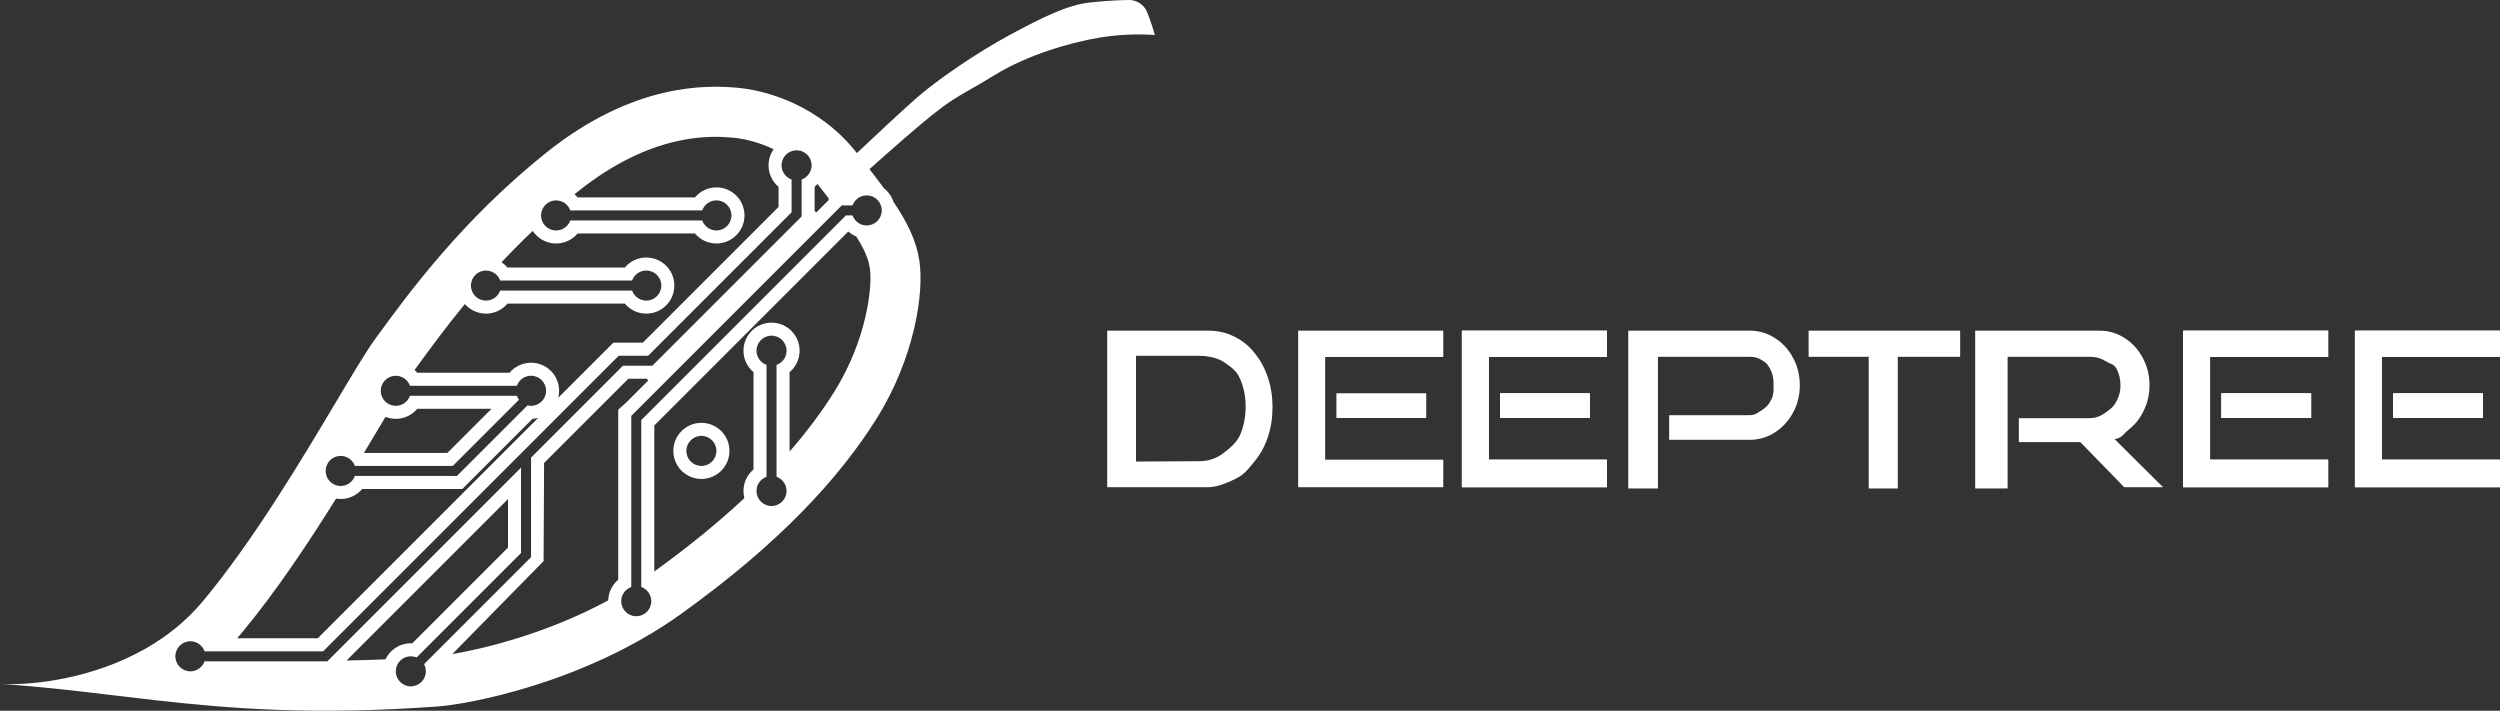
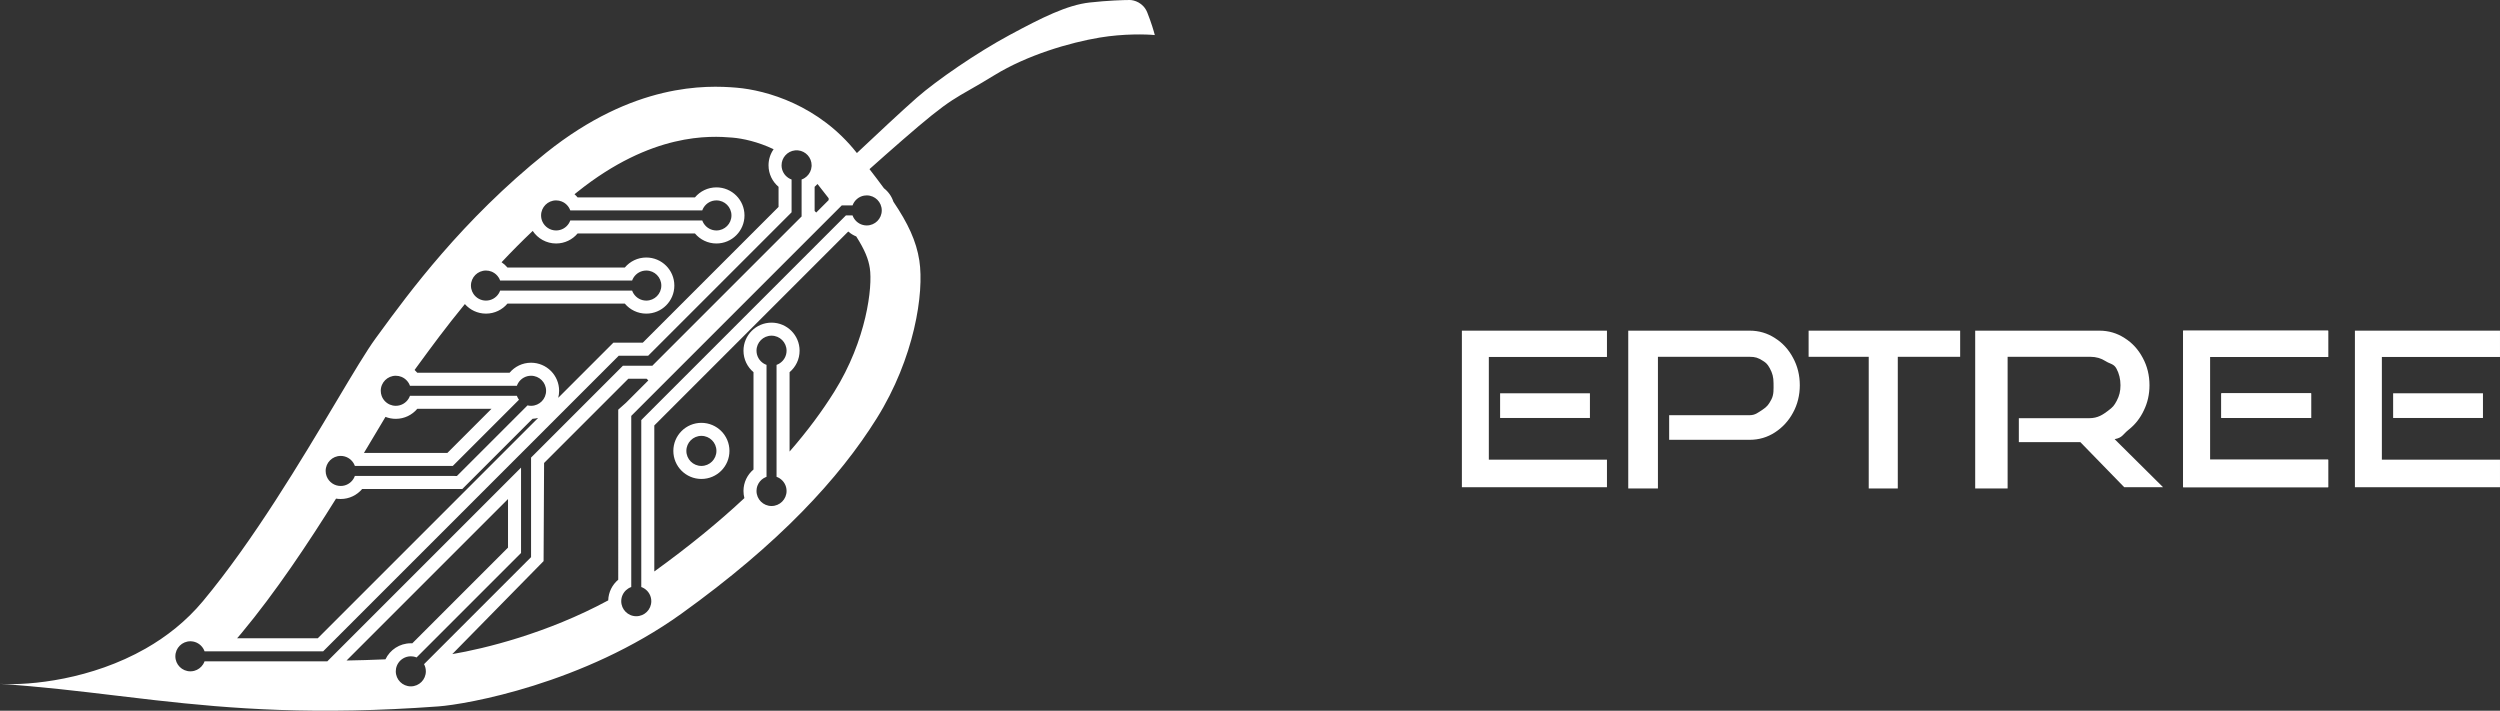
<svg xmlns="http://www.w3.org/2000/svg" width="9311" height="2647" viewBox="0 0 9311 2647" fill="none">
  <rect x="0" y="0" width="9311" height="2647" fill="#333333" stroke="none" />
  <path fill-rule="evenodd" clip-rule="evenodd" d="M2716.78 1679.33C2716.78 1737.05 2669.99 1783.82 2612.29 1783.82C2554.59 1783.82 2507.8 1737.05 2507.8 1679.33C2507.8 1621.62 2554.58 1574.84 2612.29 1574.84C2670 1574.84 2716.78 1621.62 2716.78 1679.33ZM2668.27 1679.33C2668.27 1710.25 2643.2 1735.31 2612.29 1735.31C2581.38 1735.31 2556.31 1710.25 2556.31 1679.33C2556.31 1648.41 2581.38 1623.35 2612.29 1623.35C2643.2 1623.35 2668.27 1648.41 2668.27 1679.33Z" fill="white" />
  <path fill-rule="evenodd" clip-rule="evenodd" d="M3238.34 629.907C3257.84 655.099 3275.77 678.731 3292.15 701.163C3308.41 713.815 3320.84 731.169 3327.38 751.183C3381.22 831.021 3412.74 897.269 3423.97 970.28C3442.63 1091.56 3405.31 1334.13 3265.36 1558.05C3125.42 1781.96 2901.51 2024.52 2537.65 2285.75C2173.8 2546.99 1736.71 2623.34 1632.68 2630.95C1175.39 2664.41 863.661 2640.09 577.938 2607.81C528.585 2602.23 480.008 2596.42 431.591 2590.62L431.552 2590.62C291.354 2573.84 152.481 2557.21 0 2546.99C114.54 2553.72 340.994 2530.29 542.315 2415.55C619.763 2371.41 693.492 2313.76 755.699 2239.11C943.428 2013.83 1122.76 1713.01 1251.48 1497.1C1314.66 1391.11 1365.65 1305.58 1399.44 1259.5C1403.96 1253.33 1408.69 1246.88 1413.61 1240.15C1520.39 1094.12 1721.71 818.827 2033.86 569.109C2360.39 307.88 2630.95 317.21 2742.91 326.539C2854.86 335.869 3050.78 391.849 3190.73 569.109C3190.96 569.403 3191.19 569.696 3191.42 569.99C3257.57 507.619 3363.27 408.804 3414.64 363.855C3489.27 298.548 3638.55 195.922 3759.83 130.615C3881.12 65.307 3974.41 18.659 4058.38 9.33C4125.55 1.866 4185.89 0 4207.65 0C4223.2 0 4258.03 9.33 4272.96 46.648C4287.89 83.966 4297.84 118.175 4300.95 130.615C4269.85 127.505 4185.26 125.017 4095.7 139.944C3983.74 158.603 3825.14 205.251 3703.86 279.888C3663.43 304.767 3634.4 321.353 3610.21 335.175C3561.84 362.818 3532.81 379.404 3470.62 429.162C3413.27 475.038 3311.87 564.238 3238.34 629.907ZM2388.38 1564.47V2186.32C2392.33 2187.71 2396.08 2189.54 2399.57 2191.75C2415.27 2201.66 2425.7 2219.16 2425.7 2239.1C2425.7 2270.03 2400.63 2295.08 2369.72 2295.08C2361.74 2295.08 2354.16 2293.41 2347.29 2290.41C2334.2 2284.68 2323.72 2274.08 2318.14 2260.9C2315.31 2254.2 2313.74 2246.84 2313.74 2239.11C2313.74 2222.98 2320.56 2208.45 2331.48 2198.24C2331.48 2198.23 2331.47 2198.24 2331.48 2198.24C2334.06 2195.82 2336.86 2193.65 2339.86 2191.75C2343.25 2189.61 2346.88 2187.82 2350.71 2186.44L2351.06 2186.32L2351.05 1549.01L2351.06 1548.71H2351.35L3134.75 765.329V765.028H3135.05L3135.31 764.773L3135.56 765.026L3175.26 765.028C3181.84 746.424 3197.97 732.329 3217.76 728.651C3221.09 728.032 3224.53 727.708 3228.04 727.708C3258.96 727.708 3284.02 752.772 3284.02 783.686C3284.02 814.599 3258.96 839.663 3228.04 839.663C3208.11 839.663 3190.61 829.236 3180.69 813.54C3178.62 810.268 3176.88 806.767 3175.52 803.084C3175.43 802.838 3175.34 802.592 3175.26 802.345H3150.5L2388.38 1564.47ZM3086.23 738.383C3073.48 721.882 3059.68 704.243 3044.75 685.337C3041.42 689.068 3037.82 692.557 3033.99 695.775V785.675L3039.89 791.576L3086.23 745.232V738.383ZM3020.89 630.276C3021.82 626.794 3022.43 623.177 3022.67 619.461C3022.75 618.235 3022.79 616.999 3022.79 615.753C3022.79 586.771 3000.76 562.931 2972.54 560.064C2970.66 559.873 2968.75 559.775 2966.81 559.775C2964.88 559.775 2962.97 559.873 2961.09 560.064C2946.53 561.545 2933.61 568.609 2924.52 579.082C2924.52 579.081 2924.53 579.082 2924.52 579.082C2916 588.905 2910.84 601.726 2910.84 615.753C2910.84 635.691 2921.26 653.19 2936.96 663.107C2940.45 665.312 2944.2 667.143 2948.16 668.541V790.756L2414.11 1324.8H2305.14L2304.83 1324.49L2304.52 1324.8H2304.41L2304.38 1324.95L1203.63 2425.7H837.144C837.144 2425.7 837.145 2425.7 837.144 2425.7H761.837C760.44 2421.74 758.611 2417.99 756.407 2414.5C747.112 2399.79 731.145 2389.7 712.757 2388.5C711.532 2388.42 710.296 2388.38 709.05 2388.38C678.137 2388.38 653.073 2413.44 653.073 2444.36C653.074 2475.28 678.136 2500.33 709.049 2500.33C714.033 2500.33 718.866 2499.68 723.466 2498.46C737.265 2494.79 748.971 2485.98 756.407 2474.21C758.611 2470.72 760.44 2466.97 761.837 2463.02H1218.34L1218.72 2463.38L1940.56 1741.54V2059.56L1551.51 2448.62C1547.61 2447 1543.49 2445.8 1539.2 2445.1C1536.22 2444.61 1533.17 2444.36 1530.05 2444.36C1519.46 2444.36 1509.55 2447.3 1501.11 2452.41C1501.11 2452.41 1501.11 2452.41 1501.11 2452.41C1487.58 2460.6 1477.8 2474.35 1474.94 2490.49C1474.37 2493.69 1474.08 2496.98 1474.08 2500.33C1474.08 2531.26 1499.14 2556.31 1530.05 2556.31C1560.97 2556.31 1586.03 2531.26 1586.03 2500.33C1586.03 2494.97 1585.28 2489.78 1583.87 2484.87C1583.28 2482.83 1582.59 2480.83 1581.78 2478.89C1581.03 2477.09 1580.2 2475.34 1579.27 2473.64L1978.13 2074.78L1977.88 2074.52V1704.22L2319.97 1362.12H2428.47L2429.01 1362.67L2985.69 805.989L2985.47 805.77V668.541C2989.43 667.143 2993.18 665.312 2996.67 663.107C3008.41 655.689 3017.2 644.027 3020.89 630.276ZM1435.58 2455.62C1452.34 2420.28 1488.35 2395.84 1530.05 2395.84C1531.89 2395.84 1533.72 2395.89 1535.54 2395.98L1892.04 2039.47V1858.66L1290.71 2459.99C1337.12 2459.23 1385.32 2457.81 1435.58 2455.62ZM883.095 2377.18H1183.53L2004.13 1556.58C1997.43 1558.32 1990.47 1559.4 1983.32 1559.77L1721.74 1821.35L1679.33 1821.14H1348.85C1329.71 1843.93 1300.99 1858.46 1268.83 1858.46C1262.94 1858.46 1257.16 1857.97 1251.54 1857.03C1147.86 2023.3 1026.38 2205.76 899.043 2358.56C893.785 2364.87 888.468 2371.08 883.095 2377.18ZM1321.62 1735.31C1321.62 1735.31 1321.62 1735.31 1321.62 1735.31L1326.25 1735.31C1326.25 1735.31 1326.25 1735.31 1326.25 1735.31L1686.4 1735.31L1932.93 1488.78C1932.09 1487.64 1931.28 1486.47 1930.52 1485.27C1929.22 1483.22 1928.05 1481.07 1927.03 1478.85C1926.31 1477.29 1925.66 1475.7 1925.09 1474.08H1526.87C1525.47 1478.03 1523.64 1481.78 1521.43 1485.27C1511.51 1500.97 1494.02 1511.4 1474.08 1511.4C1466.35 1511.4 1458.99 1509.83 1452.29 1507C1438.01 1500.95 1426.75 1489.15 1421.44 1474.5C1419.28 1468.55 1418.1 1462.12 1418.1 1455.42C1418.1 1424.51 1443.17 1399.44 1474.08 1399.44C1481.55 1399.44 1488.69 1400.91 1495.21 1403.57C1503.6 1406.99 1510.97 1412.39 1516.75 1419.19C1518.45 1421.2 1520.02 1423.33 1521.43 1425.56C1523.64 1429.05 1525.47 1432.8 1526.87 1436.76H1925.09C1926.49 1432.8 1928.32 1429.05 1930.52 1425.56C1940.44 1409.87 1957.94 1399.44 1977.88 1399.44C2008.79 1399.44 2033.85 1424.5 2033.85 1455.42C2033.85 1485.98 2009.36 1510.82 1978.94 1511.39C1978.58 1511.39 1978.23 1511.4 1977.88 1511.4C1973.32 1511.4 1968.89 1510.86 1964.66 1509.83L1701.74 1772.73L1679.33 1772.62H1321.61C1320.22 1776.58 1318.39 1780.33 1316.18 1783.82C1306.27 1799.52 1288.76 1809.94 1268.83 1809.94C1257.23 1809.94 1246.46 1806.42 1237.53 1800.38C1227.85 1793.85 1220.33 1784.36 1216.25 1773.22C1214.05 1767.22 1212.85 1760.73 1212.85 1753.97C1212.85 1723.04 1237.91 1697.99 1268.83 1697.99C1278.8 1697.99 1288.16 1700.6 1296.26 1705.16C1304.37 1709.73 1311.23 1716.26 1316.18 1724.11C1318.18 1727.27 1319.87 1730.65 1321.21 1734.2C1321.35 1734.57 1321.48 1734.93 1321.62 1735.31ZM1544.13 1377.9C1547.68 1381.12 1551.02 1384.57 1554.1 1388.24H1897.85C1916.99 1365.46 1945.7 1350.93 1977.88 1350.93C2035.58 1350.93 2082.37 1397.71 2082.37 1455.42C2082.37 1464.49 2081.21 1473.29 2079.04 1481.67L2284.43 1276.29H2394.01L2899.64 770.66V695.775C2876.85 676.635 2862.32 647.929 2862.32 615.753C2862.32 593.422 2869.33 572.726 2881.26 555.745C2822.8 527.979 2766.85 515.774 2727.41 512.487C2645.16 505.633 2427.74 492.954 2150.42 714.813C2146.82 717.688 2143.25 720.567 2139.68 723.449C2143.82 727.046 2147.68 730.966 2151.21 735.172H2588.24C2607.38 712.383 2636.09 697.853 2668.27 697.853C2725.97 697.853 2772.76 744.638 2772.76 802.345C2772.76 860.052 2725.97 906.836 2668.27 906.836C2636.09 906.836 2607.38 892.307 2588.24 869.518H2151.19C2132.05 892.307 2103.35 906.836 2071.17 906.836C2034.78 906.836 2002.74 888.232 1984.03 860.017C1942.7 899.224 1904.06 938.326 1868.03 976.708C1876.24 982.215 1883.63 988.855 1889.97 996.401H2327.02C2346.16 973.612 2374.86 959.082 2407.04 959.082C2464.75 959.082 2511.53 1005.87 2511.53 1063.57C2511.53 1121.28 2464.75 1168.07 2407.04 1168.07C2374.86 1168.07 2346.16 1153.54 2327.02 1130.75H1889.97C1870.83 1153.54 1842.12 1168.07 1809.94 1168.07C1778.62 1168.07 1750.51 1154.28 1731.36 1132.45C1661.17 1217.79 1605.56 1293.8 1563.24 1351.64L1563.16 1351.75C1558.59 1358 1554.17 1364.03 1549.91 1369.84C1548.04 1372.39 1546.12 1375.07 1544.13 1377.9ZM2020.46 826.079C2029.39 845.128 2048.74 858.322 2071.17 858.322C2091.11 858.322 2108.61 847.896 2118.53 832.2C2120.73 828.709 2122.56 824.959 2123.96 821.004H2615.48C2616.88 824.959 2618.71 828.709 2620.91 832.2C2630.83 847.896 2648.33 858.322 2668.27 858.322C2699.18 858.322 2724.24 833.258 2724.24 802.345C2724.24 771.431 2699.18 746.367 2668.27 746.367C2648.33 746.367 2630.83 756.794 2620.91 772.49C2618.71 775.98 2616.88 779.731 2615.48 783.686H2123.96C2122.56 779.731 2120.73 775.98 2118.53 772.49C2114.41 765.969 2108.98 760.357 2102.61 756.025C2102.17 755.725 2101.73 755.433 2101.28 755.146C2100.59 754.702 2099.88 754.273 2099.17 753.86C2096.82 752.501 2094.36 751.308 2091.82 750.297C2085.43 747.762 2078.46 746.369 2071.17 746.369C2040.26 746.369 2015.2 771.433 2015.2 802.347C2015.2 810.83 2017.08 818.873 2020.46 826.079ZM1435.67 1552.62C1447.56 1557.33 1460.51 1559.91 1474.08 1559.91C1506.25 1559.91 1534.96 1545.38 1554.1 1522.59H1830.51L1666.3 1686.79H1355.53C1378.86 1647.98 1400.38 1611.85 1420.14 1578.68C1425.44 1569.79 1430.62 1561.09 1435.67 1552.62ZM1684.46 2436.13L2024.53 2089.83L2026.39 1724.31L2340.07 1410.64H2408.37L2414.6 1416.86L2331.26 1500.2L2302.54 1525.75L2302.55 2159.08C2280.49 2177.61 2266.17 2205.09 2265.27 2236.02C2036.39 2359.62 1803.25 2416.03 1684.46 2436.13ZM2436.89 2128.38V1584.56L3159.19 862.268C3167.95 869.96 3178.02 876.212 3189.02 880.646C3221.52 931.901 3234.4 965.238 3239.55 998.652C3250.29 1068.5 3227.58 1266.44 3107.13 1459.15C3062.87 1529.97 3008.34 1604.22 2940.69 1681.79V1386.17C2963.48 1367.03 2978.01 1338.32 2978.01 1306.14C2978.01 1248.44 2931.23 1201.65 2873.52 1201.65C2815.81 1201.65 2769.03 1248.44 2769.03 1306.14C2769.03 1338.32 2783.56 1367.03 2806.35 1386.17V1748.58C2783.56 1767.71 2769.03 1796.42 2769.03 1828.6C2769.03 1837.76 2770.21 1846.65 2772.42 1855.12C2678.84 1942.57 2568.14 2033.69 2436.89 2128.38ZM2818.28 1819.48C2818.92 1815.56 2819.98 1811.77 2821.39 1808.17C2821.39 1808.17 2821.39 1808.17 2821.39 1808.17C2825.77 1796.99 2833.64 1787.58 2843.66 1781.25C2846.6 1779.39 2849.71 1777.81 2852.98 1776.52C2853.25 1776.41 2853.51 1776.31 2853.78 1776.21C2854.14 1776.07 2854.5 1775.94 2854.86 1775.82L2854.86 1358.93C2850.9 1357.53 2847.15 1355.7 2843.66 1353.5C2827.97 1343.58 2817.54 1326.08 2817.54 1306.14C2817.54 1275.23 2842.61 1250.17 2873.52 1250.17C2904.43 1250.17 2929.5 1275.23 2929.5 1306.14C2929.5 1326.08 2919.07 1343.58 2903.37 1353.5C2899.88 1355.7 2896.13 1357.53 2892.18 1358.93V1775.81C2892.43 1775.9 2892.67 1775.99 2892.92 1776.08C2896.6 1777.44 2900.1 1779.18 2903.37 1781.25C2919.07 1791.16 2929.5 1808.66 2929.5 1828.6C2929.5 1859.52 2904.43 1884.58 2873.52 1884.58C2842.61 1884.58 2817.54 1859.52 2817.54 1828.6C2817.54 1825.49 2817.79 1822.45 2818.28 1819.48ZM1862.73 1044.91C1861.33 1040.96 1859.5 1037.21 1857.3 1033.72C1851.73 1024.91 1843.78 1017.76 1834.35 1013.19C1834.33 1013.17 1834.3 1013.16 1834.28 1013.15C1832.97 1012.52 1831.63 1011.93 1830.27 1011.4C1823.97 1008.95 1817.11 1007.6 1809.94 1007.6C1779.03 1007.6 1753.97 1032.66 1753.97 1063.58C1753.97 1071.3 1755.53 1078.67 1758.36 1085.36C1759.7 1088.51 1761.31 1091.52 1763.17 1094.34C1773.18 1109.53 1790.39 1119.55 1809.94 1119.55C1829.88 1119.55 1847.38 1109.12 1857.3 1093.43C1859.5 1089.94 1861.33 1086.19 1862.73 1082.23H2354.25C2355.65 1086.19 2357.48 1089.94 2359.68 1093.43C2369.6 1109.12 2387.1 1119.55 2407.04 1119.55C2437.95 1119.55 2463.02 1094.49 2463.02 1063.57C2463.02 1032.66 2437.95 1007.6 2407.04 1007.6C2387.1 1007.6 2369.6 1018.02 2359.68 1033.72C2357.48 1037.21 2355.65 1040.96 2354.25 1044.91H1862.73Z" fill="white" />
-   <path d="M4739.38 1516.06C4739.38 1555.63 4733.65 1592.76 4722.21 1627.44C4710.77 1661.59 4694.35 1691.67 4672.96 1717.69C4652.06 1743.7 4634.01 1767.32 4604.16 1781.96C4574.81 1796.59 4534.89 1814.61 4499.07 1814.61H4175V1719.31L4464.22 1717.69C4498.55 1717.69 4528.15 1708.47 4553.03 1690.05C4577.9 1671.62 4606.14 1649.04 4619.07 1618.69C4632.51 1587.79 4639.22 1551.83 4639.22 1514.44C4639.22 1477.04 4632.51 1442.89 4619.07 1412C4606.14 1381.1 4587.23 1369.05 4562.36 1351.17C4537.48 1332.74 4498.55 1325.15 4464.22 1325.15H4230.98V1814.61H4177.33H4123.69V1231.51H4499.07C4534.89 1231.51 4567.48 1238.83 4596.83 1253.46C4626.69 1268.09 4652.06 1288.69 4672.96 1315.25C4694.35 1341.27 4710.77 1371.62 4722.21 1406.31C4733.65 1440.45 4739.38 1477.04 4739.38 1516.06Z" fill="white" />
-   <path d="M5375.31 1814.61H4834.99V1231.51H5375.31V1329.47H4935.36V1711.98H5375.31V1814.61ZM5311.87 1556.71H4977.35V1464.75H5311.87V1556.71Z" fill="white" />
  <path d="M6703.18 1434.76C6703.18 1472.16 6694.73 1506.31 6677.81 1537.2C6661.39 1567.55 6639 1591.94 6610.64 1610.37C6582.28 1628.8 6550.94 1638.01 6516.61 1638.01H6216.6V1546.32H6516.61C6537.51 1546.32 6548.21 1536.23 6565.13 1525.39C6582.04 1514.01 6587.21 1506.5 6597.16 1488.07C6607.11 1469.1 6605.37 1449.65 6605.37 1427.43C6605.37 1404.67 6601.32 1389.88 6591.37 1371.45C6581.42 1353.02 6573.84 1349.05 6565.13 1343.46C6548.21 1332.62 6537.51 1328.89 6516.61 1328.89H6174.81V1819.27H6064.25V1231.51H6516.61C6550.94 1231.51 6582.28 1240.72 6610.64 1259.15C6639 1277.04 6661.39 1301.43 6677.81 1332.32C6694.73 1363.22 6703.18 1397.36 6703.18 1434.76Z" fill="white" />
  <path d="M7068.11 1819.27H6959.89V1328.89H6735.98V1231.51H7300.42V1328.89H7068.11V1819.27Z" fill="white" />
  <path d="M8056.12 1814.61H7911.51L7748.07 1646.68H7518.96V1557.53H7780.9C7813.55 1557.53 7832.21 1544.05 7850.87 1530.06C7869.53 1516.06 7873.57 1511.17 7883.52 1492.74C7893.47 1473.77 7897.5 1456.98 7897.5 1434.76C7897.5 1412 7892.53 1391.4 7882.58 1372.97C7872.63 1354.54 7859.19 1355.99 7842.28 1345.15C7825.36 1334.31 7806.46 1328.89 7785.56 1328.89H7477.17V1819.27H7356.4V1231.51H7818.97C7853.3 1231.51 7884.64 1240.72 7913 1259.15C7941.36 1277.04 7963.75 1301.43 7980.17 1332.32C7997.08 1363.22 8005.54 1397.36 8005.54 1434.76C8005.54 1468.37 7998.58 1499.53 7984.65 1528.26C7971.21 1556.98 7952.55 1580.83 7928.67 1599.8C7905.29 1618.23 7905.54 1630.15 7875.69 1635.57L8056.12 1814.61Z" fill="white" />
  <path d="M5984.95 1814.61H5444.63V1231.51H5984.95V1329.47H5545.01V1711.98H5984.95V1814.61ZM5921.51 1556.71H5586.99V1464.75H5921.51V1556.71Z" fill="white" />
-   <path d="M5984.95 1814.61H5444.63V1231.51H5984.95V1329.47H5545.01V1711.98H5984.95V1814.61ZM5921.51 1556.71H5586.99V1464.75H5921.51V1556.71Z" fill="white" />
-   <path d="M8671.07 1814.61H8130.76V1231.51H8671.07V1329.47H8231.13V1711.98H8671.07V1814.61ZM8607.63 1556.71H8273.11V1464.75H8607.63V1556.71Z" fill="white" />
+   <path d="M8671.07 1814.61H8130.76V1231.51H8671.07V1329.47H8231.13V1711.98H8671.07V1814.61ZM8607.63 1556.71H8273.11V1464.75H8607.63V1556.71" fill="white" />
  <path d="M8671.07 1814.61H8130.76V1231.51H8671.07V1329.47H8231.13V1711.98H8671.07V1814.61ZM8607.63 1556.71H8273.11V1464.75H8607.63V1556.71Z" fill="white" />
  <path d="M9310.95 1814.61H8770.64V1231.51H9310.95V1329.47H8871.01V1711.98H9310.95V1814.61ZM9247.52 1556.71H8913V1464.75H9247.52V1556.71Z" fill="white" />
-   <path d="M9310.95 1814.61H8770.64V1231.51H9310.95V1329.47H8871.01V1711.98H9310.95V1814.61ZM9247.52 1556.71H8913V1464.75H9247.52V1556.71Z" fill="white" />
</svg>